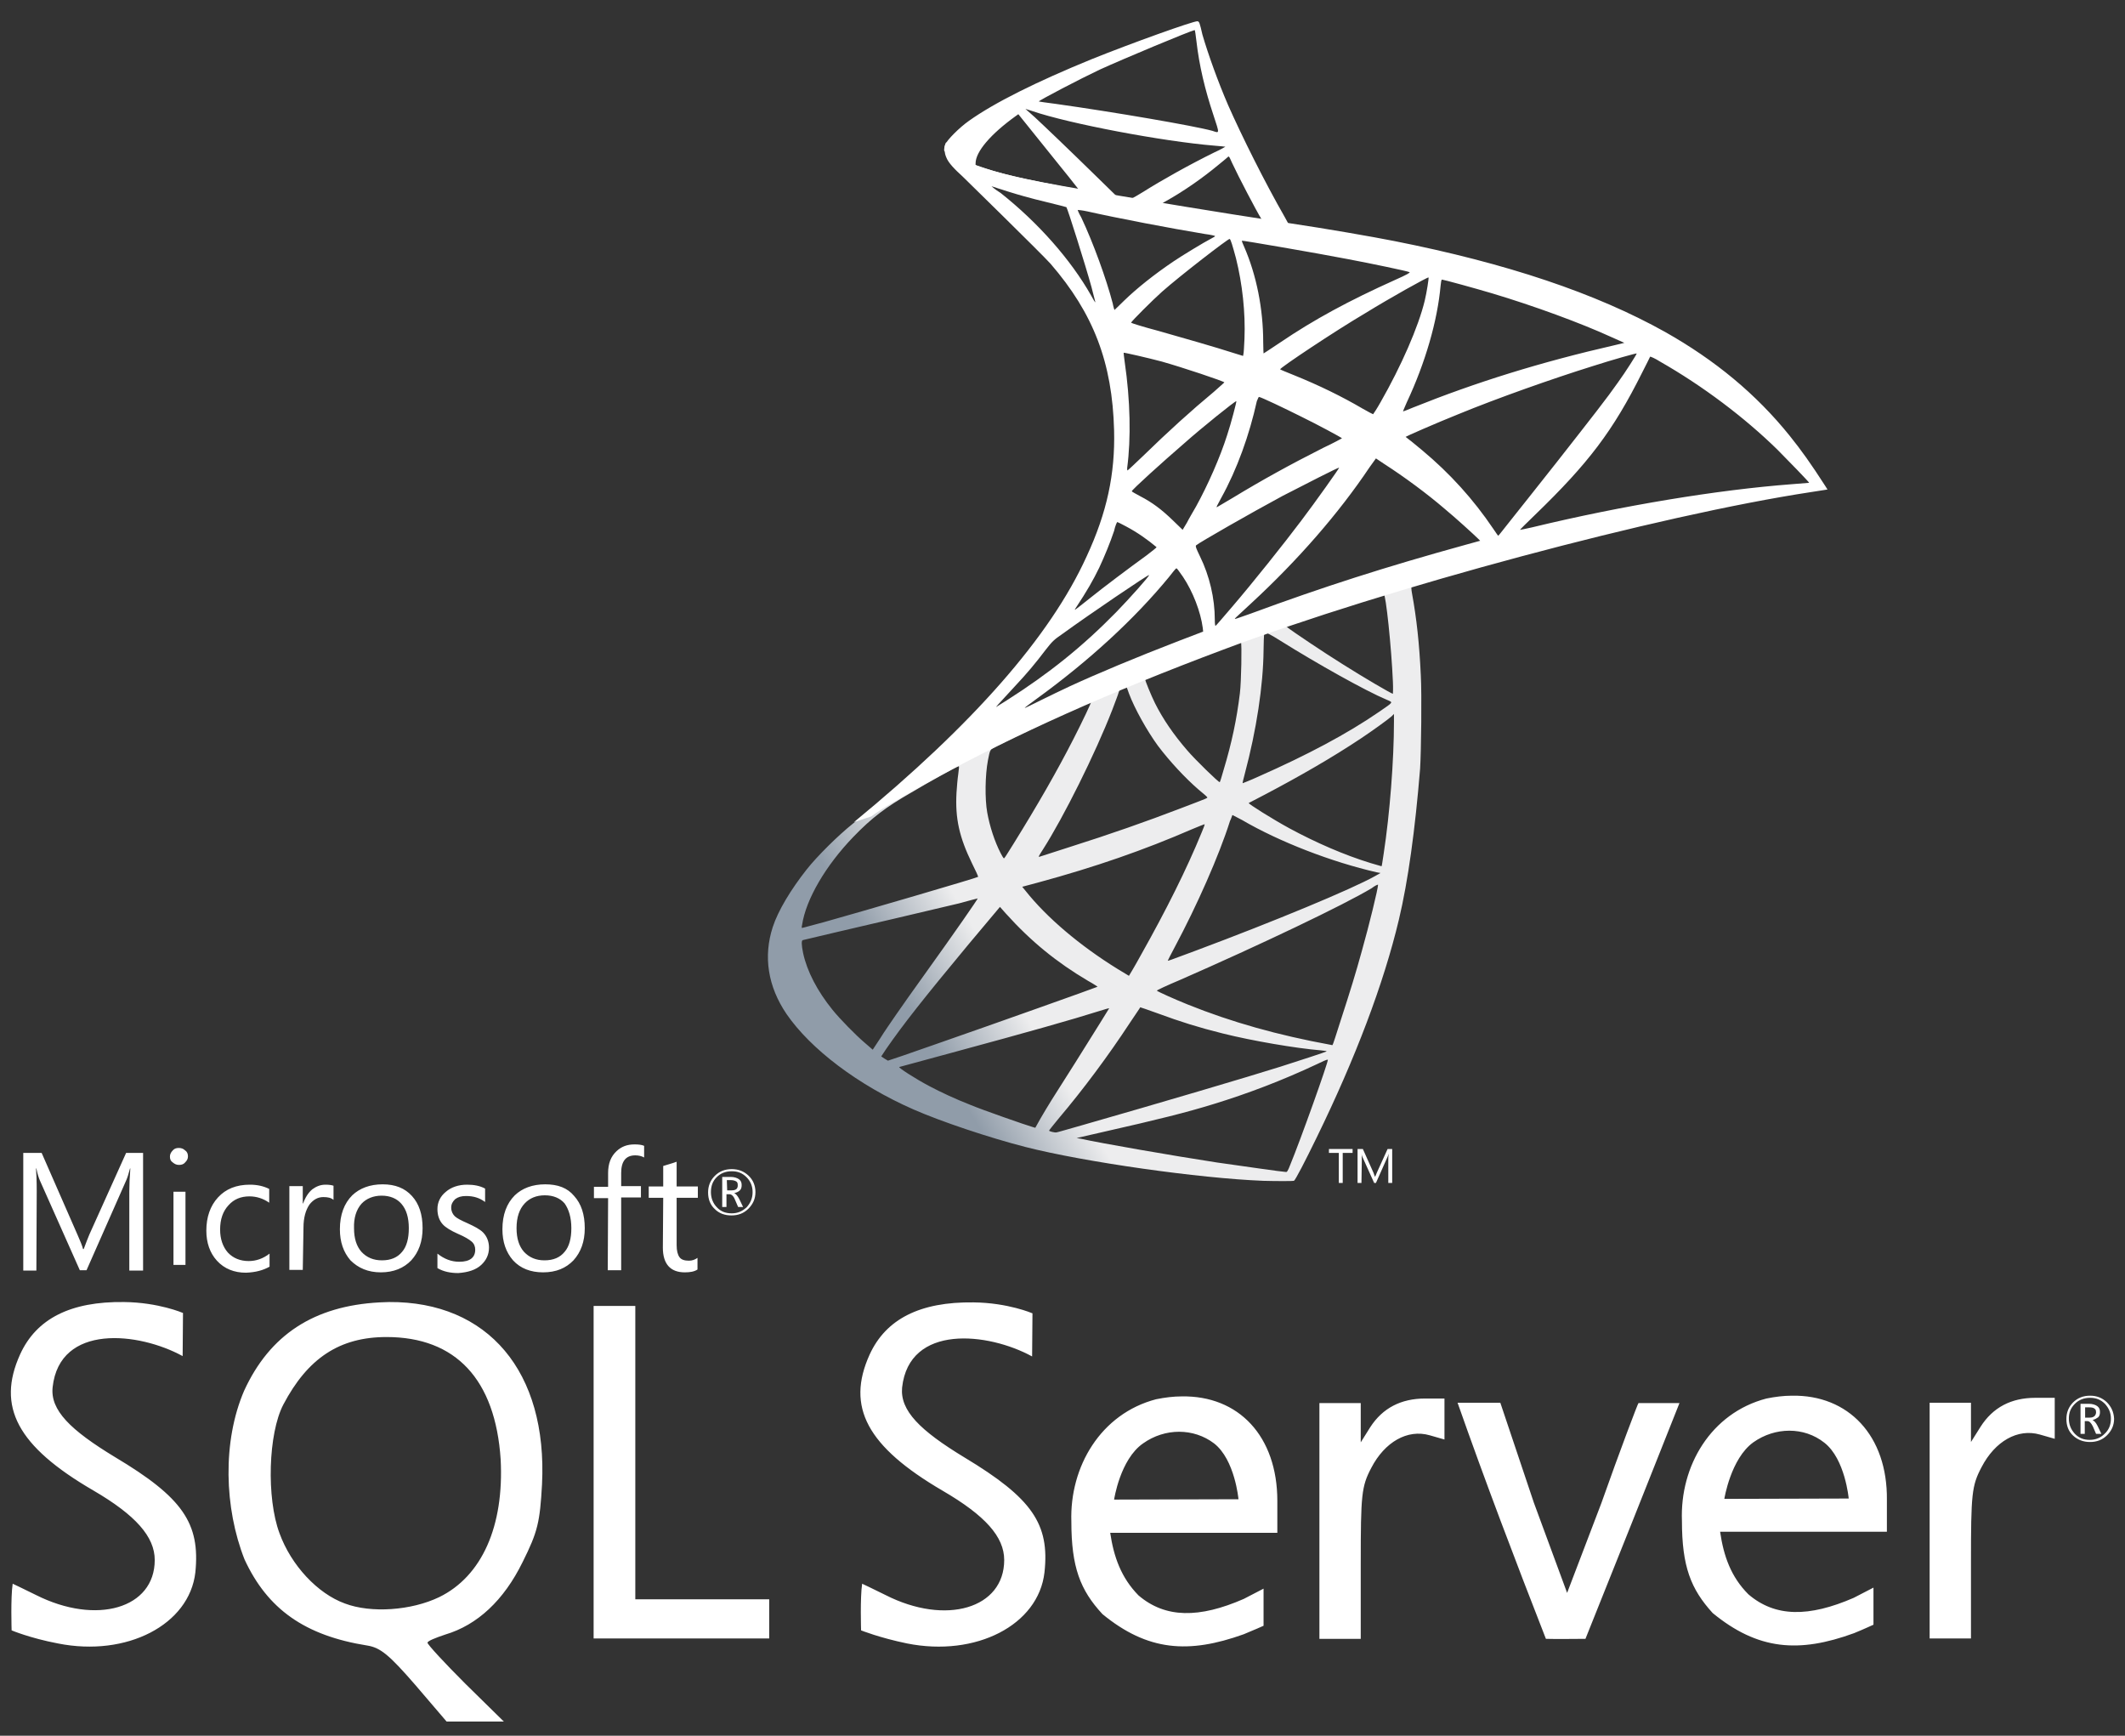
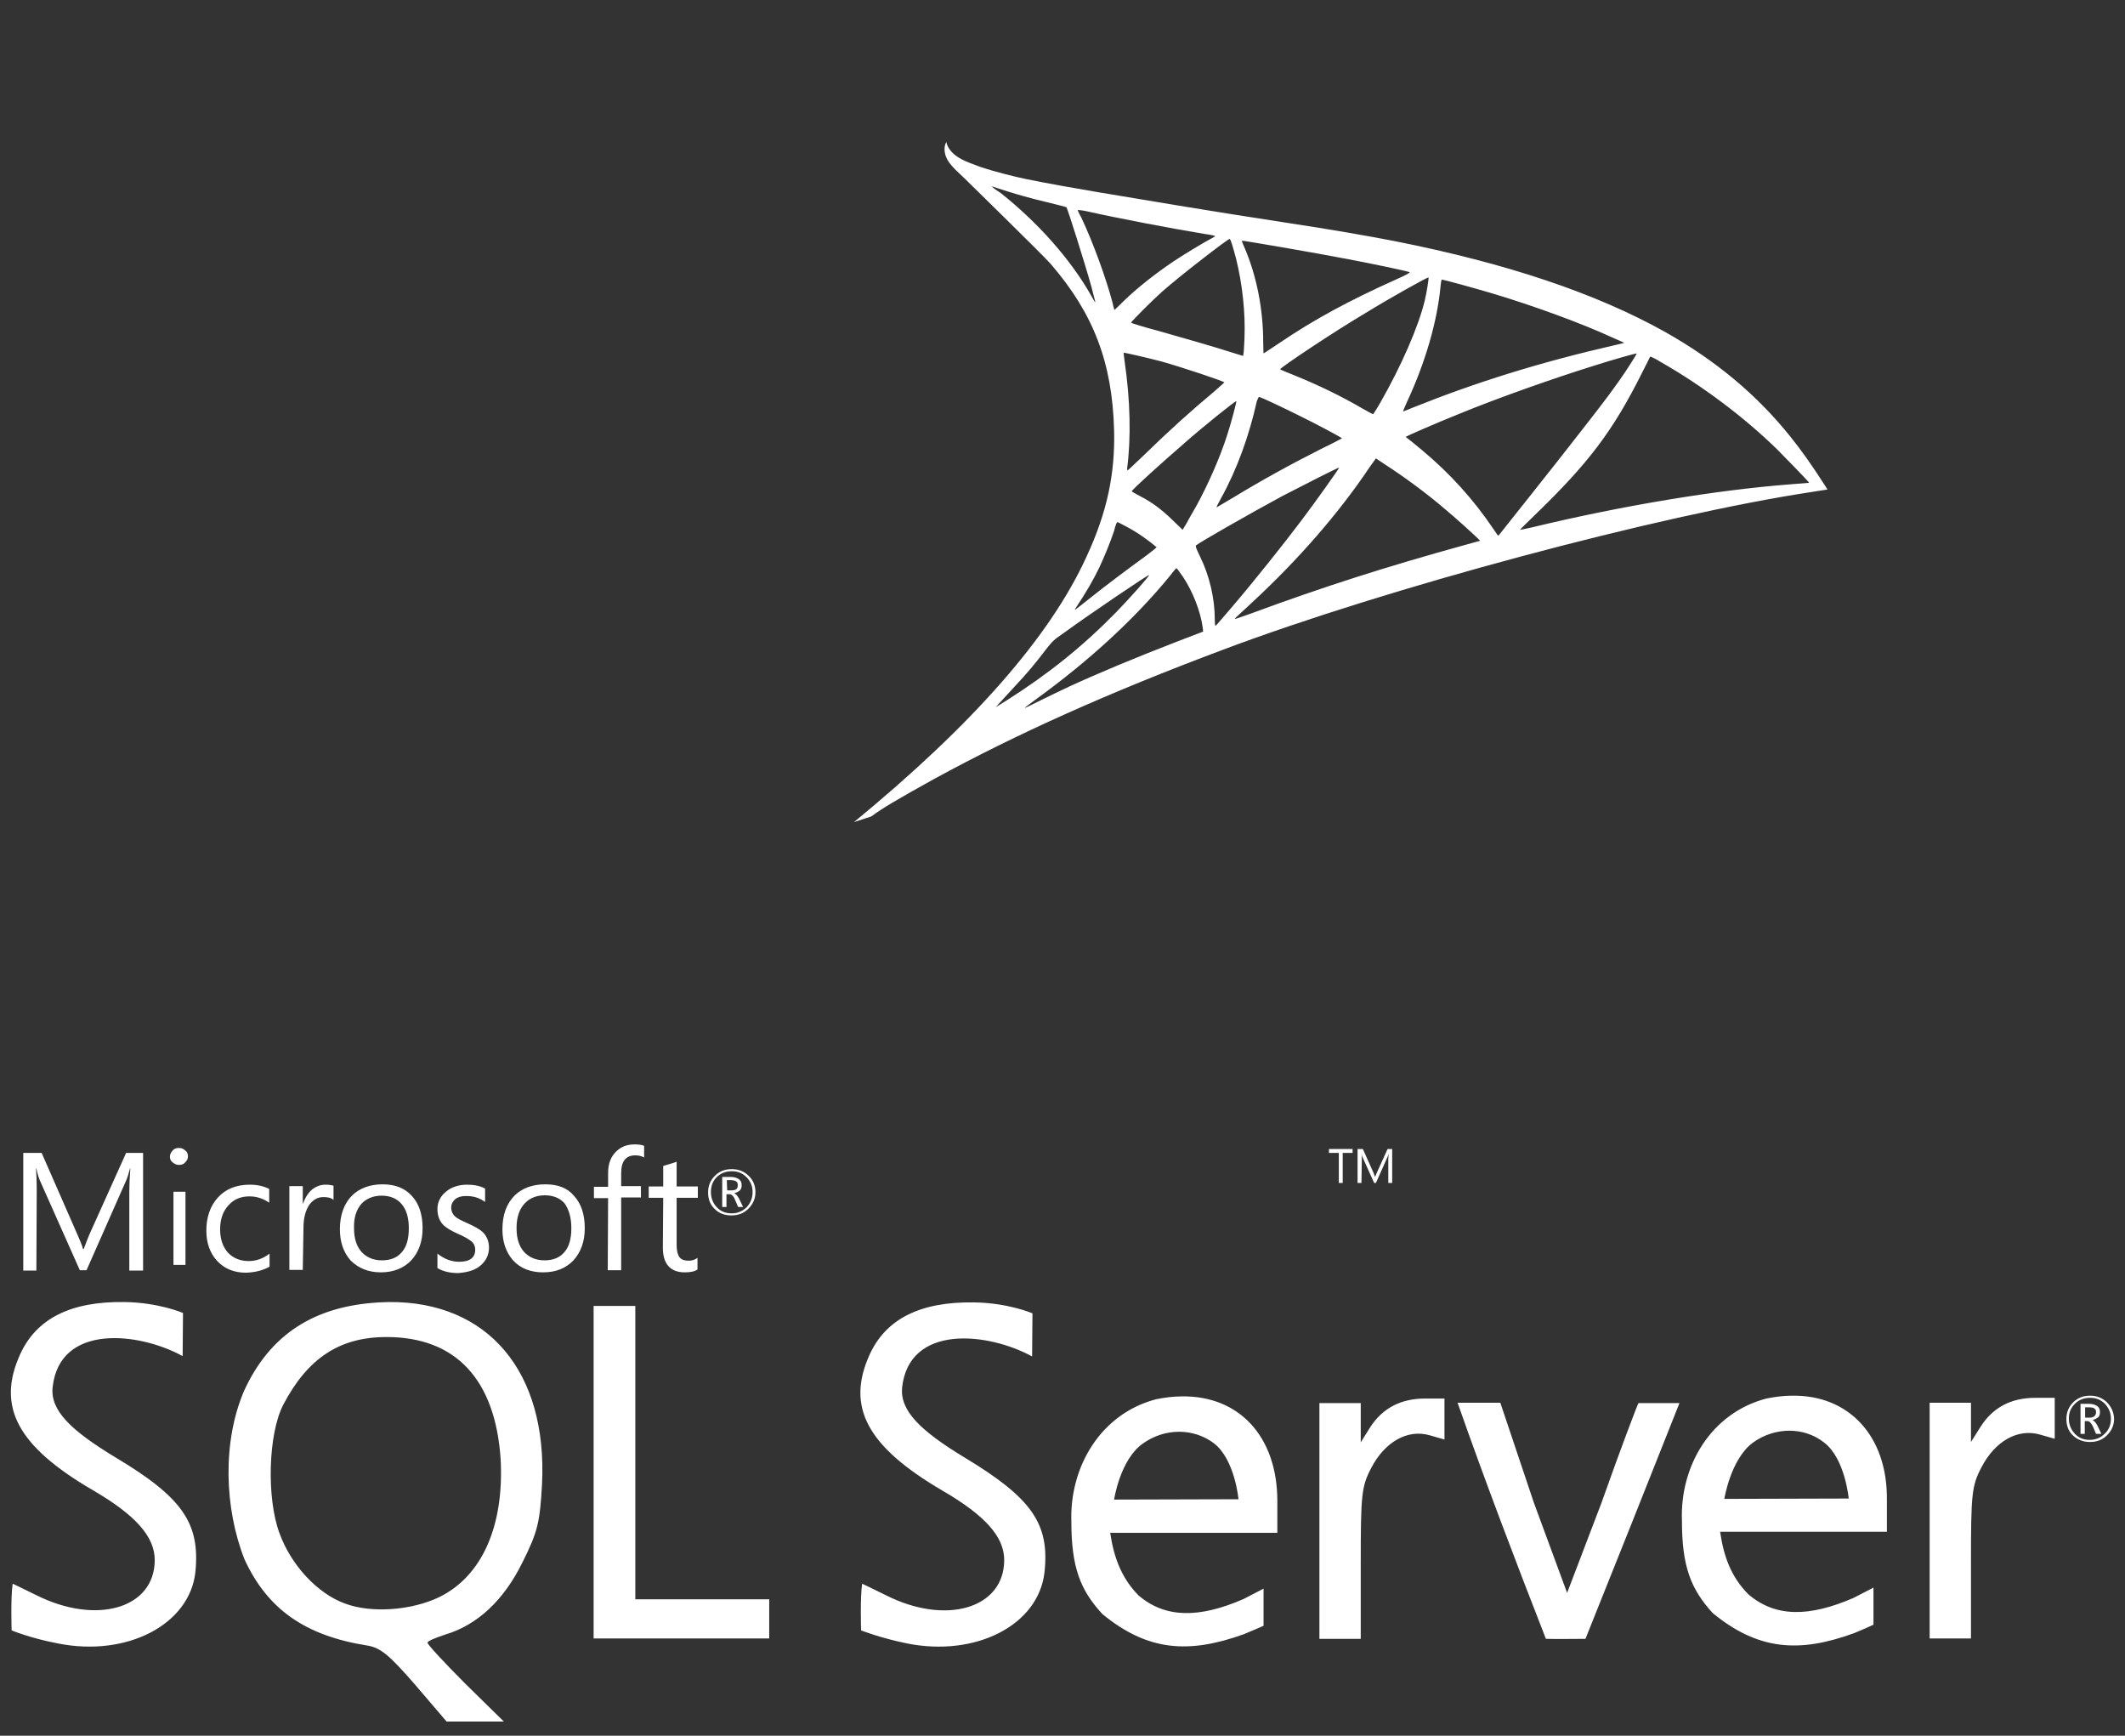
<svg xmlns="http://www.w3.org/2000/svg" width="60" height="49" viewBox="0 0 60 49" fill="none">
  <rect x="0" y="0" width="60" height="49" fill="#333333" stroke="none" />
  <g clip-path="url(#clip0_113_590)">
-     <path d="M40.566 15.885L34.011 18.03L28.304 20.544L26.707 20.963C26.299 21.352 25.879 21.741 25.41 22.14C24.902 22.579 24.433 22.968 24.074 23.258C23.674 23.577 23.076 24.166 22.777 24.545C22.328 25.114 21.968 25.712 21.819 26.171C21.549 26.999 21.679 27.847 22.208 28.626C22.886 29.613 24.223 30.631 25.79 31.319C26.588 31.669 27.935 32.118 28.942 32.377C30.619 32.806 33.871 33.265 35.667 33.335C36.026 33.345 36.515 33.345 36.535 33.335C36.575 33.315 36.854 32.776 37.174 32.118C38.271 29.873 39.069 27.767 39.498 25.962C39.758 24.874 39.957 23.418 40.097 21.701C40.127 21.223 40.147 19.606 40.117 19.067C40.077 18.18 39.997 17.451 39.867 16.743C39.847 16.643 39.847 16.543 39.857 16.543C39.877 16.533 39.937 16.513 40.745 16.274L40.566 15.885ZM39.069 16.763C39.129 16.763 39.289 18.289 39.329 19.247C39.339 19.447 39.329 19.586 39.329 19.586C39.289 19.586 38.49 19.117 37.922 18.758C37.423 18.449 36.485 17.82 36.336 17.701C36.286 17.671 36.296 17.661 36.695 17.521C37.383 17.291 39.019 16.763 39.069 16.763ZM35.727 17.86C35.767 17.86 35.886 17.92 36.156 18.09C37.174 18.728 38.56 19.506 39.159 19.756C39.339 19.836 39.359 19.806 38.94 20.095C38.042 20.714 36.914 21.312 35.537 21.921C35.298 22.031 35.088 22.11 35.088 22.11C35.078 22.11 35.108 21.991 35.148 21.841C35.477 20.604 35.667 19.357 35.677 18.359C35.687 17.87 35.687 17.87 35.727 17.86ZM35.038 18.13C35.068 18.16 35.048 19.267 35.008 19.576C34.919 20.305 34.779 20.973 34.55 21.731C34.5 21.911 34.45 22.071 34.44 22.081C34.42 22.101 33.741 21.442 33.522 21.183C33.133 20.734 32.834 20.295 32.614 19.856C32.504 19.636 32.325 19.197 32.335 19.177C32.404 19.117 35.019 18.11 35.038 18.13ZM31.796 19.397H31.806C31.816 19.407 31.846 19.486 31.876 19.576C32.035 20.005 32.395 20.644 32.694 21.053C33.033 21.502 33.472 21.971 33.841 22.29C33.961 22.39 34.071 22.48 34.081 22.5C34.111 22.529 34.121 22.52 33.312 22.829C32.375 23.188 31.357 23.547 30.19 23.916C29.91 24.006 29.631 24.096 29.352 24.186C29.312 24.196 29.322 24.176 29.451 23.976C30.03 23.068 30.918 21.292 31.407 20.035C31.487 19.816 31.576 19.596 31.586 19.546C31.606 19.477 31.626 19.457 31.696 19.417C31.746 19.407 31.786 19.397 31.796 19.397ZM30.808 19.816C30.818 19.826 30.569 20.355 30.319 20.843C29.84 21.781 29.312 22.699 28.613 23.827C28.494 24.016 28.384 24.196 28.364 24.216C28.344 24.246 28.334 24.236 28.254 24.086C28.084 23.757 27.945 23.328 27.875 22.939C27.805 22.549 27.815 21.881 27.895 21.462C27.955 21.153 27.955 21.163 28.104 21.083C28.733 20.754 30.788 19.796 30.808 19.816ZM39.359 20.155V20.364C39.359 21.472 39.239 22.988 39.069 24.096C39.039 24.285 39.019 24.445 39.009 24.455C39.009 24.455 38.87 24.415 38.7 24.365C37.952 24.136 37.154 23.787 36.415 23.388C35.936 23.128 35.238 22.689 35.258 22.669C35.258 22.669 35.468 22.559 35.717 22.43C36.685 21.921 37.623 21.382 38.431 20.843C38.73 20.644 39.189 20.315 39.289 20.225L39.359 20.155ZM27.067 21.632C27.087 21.632 27.077 21.672 27.057 21.851C27.037 21.981 27.017 22.22 27.007 22.38C26.967 23.108 27.087 23.637 27.446 24.375C27.546 24.575 27.625 24.744 27.616 24.754C27.585 24.784 24.303 25.742 23.265 26.032C22.956 26.111 22.687 26.191 22.667 26.191C22.637 26.201 22.627 26.201 22.647 26.111C22.757 25.383 23.315 24.435 24.093 23.627C24.612 23.088 25.021 22.779 25.72 22.38C26.219 22.081 26.997 21.652 27.067 21.632C27.057 21.632 27.057 21.632 27.067 21.632ZM34.799 23.008C34.799 23.008 34.919 23.068 35.068 23.148C36.126 23.767 37.603 24.335 38.87 24.625L38.979 24.645L38.82 24.735C38.161 25.104 35.996 26.002 33.781 26.83C33.462 26.949 33.143 27.069 33.083 27.089C33.023 27.109 32.973 27.129 32.973 27.119C32.973 27.109 33.063 26.939 33.173 26.73C33.791 25.573 34.42 24.156 34.729 23.178C34.769 23.098 34.789 23.018 34.799 23.008ZM34.011 23.268C34.021 23.278 33.981 23.378 33.931 23.497C33.502 24.545 32.933 25.682 32.215 26.959C32.035 27.289 31.876 27.548 31.876 27.548C31.876 27.548 31.726 27.458 31.547 27.349C30.499 26.7 29.561 25.912 28.952 25.143L28.863 25.034L29.312 24.914C30.928 24.475 32.305 23.996 33.662 23.407C33.851 23.328 34.001 23.268 34.011 23.268ZM38.91 24.974C38.91 25.084 38.66 26.111 38.451 26.85C38.281 27.468 38.131 27.957 37.852 28.815C37.732 29.194 37.633 29.504 37.623 29.504C37.623 29.504 37.593 29.504 37.563 29.494C36.086 29.224 34.769 28.855 33.532 28.356C33.183 28.216 32.694 27.997 32.664 27.967C32.654 27.957 32.953 27.817 33.332 27.658C35.587 26.67 37.932 25.553 38.73 25.074C38.82 25.004 38.89 24.974 38.91 24.974ZM27.605 25.363C27.616 25.373 26.987 26.281 26.099 27.518C25.79 27.947 25.43 28.456 25.301 28.645C25.171 28.835 24.962 29.134 24.852 29.314L24.642 29.633L24.423 29.444C24.163 29.224 23.704 28.755 23.505 28.506C23.076 27.977 22.787 27.418 22.677 26.91C22.627 26.67 22.627 26.55 22.667 26.54C22.737 26.52 24.064 26.211 25.301 25.922C25.989 25.762 26.787 25.573 27.077 25.503C27.366 25.423 27.596 25.363 27.605 25.363ZM28.234 25.602L28.394 25.782C29.112 26.58 29.84 27.169 30.718 27.688C30.878 27.777 30.998 27.857 30.988 27.857C30.958 27.877 27.925 28.955 26.518 29.444C25.73 29.723 25.081 29.943 25.071 29.943C25.071 29.943 25.021 29.913 24.971 29.883L24.882 29.823L25.021 29.613C25.49 28.935 26.069 28.197 27.346 26.66L28.234 25.602ZM32.195 28.436C32.195 28.436 32.414 28.506 32.684 28.606C33.332 28.845 33.841 29.005 34.52 29.174C35.358 29.384 36.585 29.593 37.303 29.653C37.413 29.663 37.473 29.673 37.453 29.683C37.423 29.703 36.685 29.943 36.156 30.112C35.308 30.381 32.704 31.15 30.579 31.758C30.19 31.868 29.85 31.968 29.83 31.968C29.78 31.978 29.621 31.938 29.621 31.918C29.621 31.908 29.741 31.758 29.88 31.589C30.599 30.741 31.307 29.783 31.896 28.885C32.055 28.645 32.195 28.446 32.195 28.436ZM31.317 28.466C31.317 28.466 30.968 29.035 30.359 30.002C30.1 30.412 29.8 30.88 29.701 31.04C29.601 31.2 29.451 31.449 29.371 31.589L29.232 31.838L29.162 31.818C28.982 31.768 27.725 31.329 27.396 31.19C26.987 31.03 26.558 30.831 26.239 30.661C25.84 30.451 25.351 30.132 25.391 30.122C25.401 30.122 26.079 29.933 26.897 29.713C29.072 29.124 30.269 28.785 31.058 28.536C31.187 28.496 31.317 28.456 31.317 28.466ZM37.493 29.913C37.513 29.962 36.715 32.197 36.425 32.896C36.365 33.055 36.336 33.095 36.306 33.085C36.226 33.085 35.058 32.916 34.35 32.816C33.113 32.626 31.048 32.267 30.519 32.148L30.399 32.127L31.137 31.958C32.724 31.599 33.482 31.409 34.26 31.17C35.238 30.87 36.206 30.501 37.184 30.042C37.323 29.973 37.453 29.913 37.493 29.913Z" fill="url(#paint0_linear_113_590)" />
-     <path d="M33.811 0.6C33.702 0.59 31.946 1.218 30.808 1.677C29.272 2.306 28.084 2.894 27.356 3.413C27.087 3.603 26.738 3.952 26.688 4.082C26.668 4.132 26.658 4.191 26.658 4.251L27.326 4.88L28.903 5.389L32.664 6.067L36.964 6.806L37.004 6.436C36.994 6.436 36.984 6.436 36.964 6.436L36.395 6.347L36.286 6.147C35.697 5.119 35.059 3.832 34.679 2.974C34.39 2.306 34.111 1.528 33.951 0.979C33.871 0.63 33.861 0.61 33.811 0.6ZM33.731 0.849C33.742 0.849 33.761 0.989 33.781 1.158C33.861 1.857 34.021 2.525 34.26 3.244C34.44 3.792 34.44 3.762 34.23 3.693C33.721 3.553 31.457 3.164 29.82 2.934C29.561 2.904 29.332 2.865 29.332 2.865C29.312 2.845 30.519 2.216 31.048 1.967C31.726 1.657 33.592 0.879 33.731 0.849ZM28.953 3.074L29.142 3.134C30.19 3.493 32.834 3.992 34.29 4.112C34.45 4.122 34.59 4.142 34.599 4.142C34.599 4.142 34.47 4.221 34.29 4.301C33.582 4.65 32.814 5.079 32.275 5.419C32.115 5.518 31.976 5.598 31.956 5.598C31.936 5.598 31.836 5.578 31.726 5.568L31.527 5.538L31.028 5.05C30.16 4.201 29.471 3.543 29.212 3.304L28.953 3.074ZM28.753 3.224L29.451 4.092C29.83 4.571 30.22 5.04 30.299 5.149C30.379 5.249 30.449 5.339 30.449 5.339C30.429 5.349 29.441 5.159 28.913 5.04C28.374 4.92 28.144 4.86 27.815 4.75L27.546 4.66V4.611C27.546 4.281 27.975 3.782 28.683 3.274L28.753 3.224ZM34.689 4.421C34.709 4.421 34.729 4.461 34.789 4.601C34.959 4.97 35.487 5.977 35.607 6.167C35.647 6.227 35.717 6.237 35.019 6.127C33.342 5.858 32.794 5.768 32.794 5.758C32.794 5.758 32.843 5.718 32.903 5.688C33.422 5.399 33.951 5.03 34.42 4.64C34.53 4.551 34.639 4.461 34.659 4.441C34.679 4.421 34.689 4.411 34.689 4.421Z" fill="white" />
    <path d="M26.718 4.012C26.718 4.012 26.608 4.181 26.718 4.441C26.777 4.6 26.967 4.79 27.186 4.989C27.186 4.989 29.391 7.145 29.661 7.444C30.878 8.851 31.407 10.238 31.457 12.153C31.487 13.38 31.257 14.468 30.678 15.715C29.651 17.97 27.476 20.444 24.113 23.208L24.602 23.048C24.922 22.809 25.351 22.559 26.358 22C28.693 20.723 31.317 19.546 34.54 18.339C39.179 16.593 46.812 14.548 51.152 13.889L51.6 13.819L51.531 13.71C51.132 13.091 50.862 12.712 50.533 12.303C49.585 11.125 48.428 10.168 47.011 9.369C45.066 8.282 42.551 7.434 39.369 6.805C38.77 6.686 37.453 6.456 36.375 6.296C34.101 5.947 32.634 5.698 31.018 5.428C30.439 5.329 29.571 5.179 28.992 5.059C28.693 4.999 28.124 4.86 27.675 4.71C27.336 4.58 26.827 4.441 26.718 4.012ZM27.995 5.259C27.995 5.259 28.074 5.279 28.184 5.319C28.374 5.379 28.613 5.458 28.903 5.538C29.122 5.598 29.341 5.658 29.561 5.708C29.86 5.778 30.11 5.848 30.11 5.848C30.14 5.877 30.648 7.484 30.818 8.102C30.878 8.332 30.928 8.531 30.928 8.531C30.918 8.541 30.868 8.452 30.808 8.342C30.23 7.324 29.312 6.287 28.254 5.448C28.094 5.349 27.995 5.259 27.995 5.259ZM30.429 5.927C30.449 5.927 30.559 5.937 30.698 5.967C31.537 6.157 33.053 6.446 34.021 6.606C34.181 6.626 34.31 6.656 34.31 6.666C34.31 6.676 34.25 6.706 34.181 6.745C34.021 6.825 33.362 7.224 33.143 7.374C32.594 7.743 32.095 8.142 31.736 8.491C31.596 8.631 31.467 8.751 31.467 8.751C31.467 8.751 31.437 8.671 31.417 8.561C31.237 7.873 30.868 6.855 30.529 6.137C30.469 6.037 30.429 5.937 30.429 5.927ZM34.719 6.745C34.749 6.755 34.799 6.925 34.899 7.294C35.078 8.013 35.168 8.821 35.138 9.569C35.128 9.778 35.118 9.968 35.108 9.998L35.098 10.048L34.839 9.968C34.31 9.798 33.442 9.549 32.704 9.34C32.285 9.23 31.936 9.12 31.936 9.11C31.936 9.08 32.554 8.462 32.814 8.232C33.322 7.783 34.679 6.735 34.719 6.745ZM35.068 6.795C35.078 6.785 37.124 7.135 38.052 7.314C38.74 7.444 39.738 7.653 39.798 7.683C39.828 7.693 39.728 7.753 39.389 7.903C38.081 8.491 37.104 9.02 36.146 9.669C35.897 9.838 35.677 9.978 35.677 9.978C35.677 9.978 35.667 9.838 35.667 9.659C35.667 8.721 35.477 7.763 35.128 6.965C35.088 6.875 35.058 6.805 35.068 6.795ZM40.336 7.833C40.346 7.843 40.286 8.252 40.227 8.491C40.047 9.23 39.568 10.327 38.98 11.355C38.88 11.534 38.78 11.684 38.77 11.694C38.76 11.694 38.63 11.624 38.471 11.534C37.892 11.195 37.243 10.876 36.525 10.587C36.325 10.507 36.156 10.437 36.146 10.427C36.116 10.397 37.702 9.34 38.55 8.841C39.229 8.422 40.316 7.813 40.336 7.833ZM40.715 7.893C40.755 7.893 41.663 8.142 42.132 8.282C43.3 8.631 44.636 9.12 45.505 9.519L45.864 9.679L45.614 9.739C43.479 10.227 41.663 10.796 39.897 11.505C39.758 11.564 39.628 11.614 39.618 11.614C39.608 11.614 39.658 11.505 39.718 11.365C40.247 10.238 40.586 9.06 40.676 8.062C40.685 7.973 40.696 7.893 40.715 7.893ZM31.726 9.958C31.736 9.948 32.434 10.108 32.804 10.207C33.372 10.367 34.57 10.766 34.57 10.796C34.57 10.796 34.44 10.916 34.28 11.056C33.632 11.594 33.003 12.163 32.255 12.891C32.035 13.101 31.846 13.28 31.836 13.28C31.826 13.28 31.826 13.251 31.826 13.211C31.936 12.383 31.916 11.305 31.756 10.217C31.736 10.078 31.726 9.968 31.726 9.958ZM46.213 9.978C46.223 9.988 45.894 10.507 45.684 10.796C45.385 11.225 44.946 11.784 43.968 13.031C43.449 13.69 42.861 14.428 42.671 14.667C42.471 14.917 42.312 15.126 42.302 15.126C42.302 15.126 42.232 15.037 42.162 14.927C41.603 14.099 40.945 13.37 40.157 12.712C40.007 12.592 39.847 12.452 39.788 12.412C39.738 12.373 39.688 12.333 39.688 12.333C39.688 12.323 40.526 11.954 41.174 11.694C42.292 11.235 43.818 10.696 44.966 10.337C45.554 10.148 46.203 9.968 46.213 9.978ZM46.592 10.068C46.612 10.068 46.732 10.118 46.871 10.207C48.079 10.896 49.256 11.784 50.184 12.692C50.443 12.951 51.092 13.62 51.082 13.63C51.082 13.63 50.852 13.65 50.583 13.67C48.498 13.829 45.824 14.268 43.26 14.887C43.09 14.927 42.93 14.957 42.92 14.957C42.91 14.957 43.1 14.767 43.349 14.528C44.856 13.071 45.544 12.163 46.362 10.527C46.482 10.297 46.582 10.088 46.592 10.068C46.582 10.068 46.582 10.068 46.592 10.068ZM35.547 11.205C35.617 11.215 36.266 11.524 36.745 11.764C37.194 11.983 37.862 12.343 37.892 12.373C37.892 12.373 37.663 12.502 37.363 12.642C36.435 13.111 35.637 13.55 34.799 14.059C34.56 14.198 34.36 14.318 34.36 14.318C34.34 14.318 34.35 14.298 34.48 14.059C34.929 13.251 35.278 12.273 35.487 11.325C35.517 11.255 35.537 11.205 35.547 11.205ZM34.909 11.325C34.919 11.335 34.759 11.954 34.649 12.283C34.45 12.911 34.101 13.7 33.771 14.298C33.692 14.438 33.572 14.637 33.512 14.757L33.392 14.957L33.113 14.687C32.794 14.378 32.524 14.178 32.195 14.009C32.065 13.939 31.956 13.879 31.956 13.869C31.956 13.829 32.804 13.061 33.452 12.502C33.911 12.093 34.889 11.305 34.909 11.325ZM38.85 12.941L39.089 13.101C39.648 13.46 40.296 13.939 40.795 14.368C41.075 14.598 41.623 15.096 41.733 15.206L41.793 15.266L41.394 15.376C39.119 16.004 37.373 16.563 35.318 17.321C35.088 17.401 34.899 17.471 34.879 17.471C34.849 17.471 34.829 17.491 35.338 17.022C36.645 15.815 37.802 14.488 38.67 13.191L38.85 12.941ZM37.812 13.201C37.822 13.211 37.144 14.168 36.735 14.707C36.246 15.356 35.388 16.433 34.789 17.132C34.54 17.421 34.33 17.67 34.32 17.67C34.31 17.67 34.3 17.601 34.3 17.491C34.3 16.892 34.151 16.254 33.881 15.705C33.771 15.475 33.751 15.426 33.771 15.396C33.861 15.316 35.308 14.488 36.216 13.999C36.834 13.68 37.792 13.191 37.812 13.201ZM31.547 14.737C31.556 14.737 31.676 14.797 31.806 14.867C32.125 15.037 32.404 15.236 32.654 15.445C32.664 15.456 32.534 15.555 32.365 15.685C31.896 16.024 31.177 16.563 30.768 16.892C30.329 17.241 30.319 17.251 30.369 17.172C30.698 16.673 30.858 16.393 31.038 16.024C31.187 15.705 31.347 15.316 31.457 14.987C31.487 14.847 31.537 14.737 31.547 14.737ZM33.213 16.044C33.233 16.044 33.263 16.084 33.402 16.284C33.682 16.703 33.901 17.271 33.961 17.73L33.971 17.83L33.292 18.09C32.075 18.558 30.958 19.027 30.2 19.377C29.99 19.476 29.611 19.656 29.372 19.776C29.132 19.895 28.933 19.995 28.933 19.985C28.933 19.975 29.082 19.865 29.272 19.726C30.758 18.648 32.035 17.471 33.003 16.294C33.103 16.164 33.193 16.054 33.213 16.044ZM32.444 16.234C32.464 16.254 31.896 16.892 31.517 17.281C30.559 18.259 29.611 19.017 28.434 19.766C28.284 19.855 28.154 19.945 28.134 19.955C28.104 19.975 28.144 19.925 28.663 19.366C28.992 19.017 29.242 18.718 29.521 18.349C29.711 18.109 29.741 18.07 30.02 17.88C30.748 17.351 32.425 16.214 32.444 16.234Z" fill="white" />
    <path d="M10.984 36.757C10.894 36.757 10.804 36.767 10.714 36.767C8.869 36.867 7.621 37.675 6.893 39.261C6.275 40.698 6.334 42.574 6.903 44.02C7.552 45.427 8.609 46.175 10.375 46.455C10.744 46.515 10.994 46.724 11.722 47.562L12.61 48.6H14.226L13.139 47.532C12.55 46.944 12.071 46.425 12.071 46.375C12.071 46.325 12.301 46.235 12.57 46.145C13.478 45.876 14.226 45.178 14.755 44.1C15.184 43.242 15.244 42.973 15.304 41.905C15.463 38.722 13.777 36.737 10.984 36.757ZM12.4 45.088C11.612 45.467 10.475 45.547 9.737 45.267C8.968 44.988 8.22 44.19 7.891 43.282C7.522 42.294 7.572 40.468 8.001 39.65C8.689 38.343 9.587 37.745 10.914 37.745C12.869 37.745 13.987 38.942 14.136 41.197C14.236 43.082 13.608 44.499 12.4 45.088ZM40.237 39.481C39.558 39.481 39.039 39.75 38.69 40.289L38.421 40.718V39.61H37.254V46.265H38.421V44.14C38.421 42.194 38.441 41.965 38.72 41.436C39.099 40.708 39.738 40.339 40.366 40.518L40.785 40.638V39.481H40.237ZM33.362 39.421C33.133 39.421 32.894 39.451 32.644 39.501C31.078 39.91 30.2 41.406 30.25 42.953C30.25 44.24 30.499 44.888 31.128 45.567C32.405 46.614 33.562 46.694 35.118 46.135C35.388 46.026 35.677 45.896 35.677 45.896V44.848L35.118 45.138C33.861 45.687 32.904 45.687 32.145 45.038C31.656 44.539 31.447 43.95 31.347 43.272H36.066V42.374C36.066 40.538 34.969 39.391 33.362 39.421ZM31.457 42.334C31.457 42.334 31.626 41.197 32.275 40.748C32.584 40.528 32.943 40.419 33.293 40.419C33.642 40.419 33.991 40.528 34.28 40.748C34.869 41.207 34.969 42.324 34.969 42.324L31.457 42.334ZM3.251 41.137C1.984 40.369 1.416 39.81 1.486 39.161C1.685 37.356 3.92 37.605 5.157 38.283L5.167 37.066C5.167 37.066 4.479 36.767 3.501 36.757C1.994 36.737 1.027 37.226 0.568 38.234C-0.101 39.71 0.488 40.828 2.633 42.075C3.83 42.773 4.369 43.382 4.369 44.04C4.369 45.407 2.723 45.886 1.017 45.028C0.667 44.858 0.368 44.709 0.358 44.709C0.298 45.098 0.328 46.026 0.328 46.026C0.328 46.026 0.847 46.245 1.635 46.395C3.581 46.784 5.347 45.866 5.516 44.389C5.656 43.003 5.157 42.274 3.251 41.137ZM50.593 39.401C50.364 39.401 50.124 39.431 49.875 39.481C48.308 39.89 47.43 41.386 47.49 42.933C47.49 44.22 47.739 44.858 48.358 45.537C49.635 46.584 50.792 46.674 52.349 46.105C52.618 45.996 52.898 45.866 52.898 45.866V44.819L52.339 45.108C51.072 45.657 50.124 45.657 49.366 45.008C48.877 44.519 48.667 43.931 48.568 43.242H53.277V42.344C53.297 40.528 52.189 39.371 50.593 39.401ZM48.687 42.314C48.687 42.314 48.867 41.177 49.505 40.718C49.815 40.498 50.174 40.389 50.523 40.389C50.872 40.389 51.221 40.498 51.511 40.728C52.099 41.187 52.199 42.304 52.199 42.304L48.687 42.314ZM27.236 41.147C25.969 40.379 25.411 39.82 25.471 39.171C25.67 37.365 27.905 37.615 29.142 38.293L29.152 37.076C29.152 37.076 28.464 36.777 27.486 36.767C25.979 36.747 25.012 37.236 24.553 38.243C23.884 39.72 24.483 40.838 26.618 42.085C27.815 42.783 28.354 43.382 28.354 44.04C28.354 45.407 26.708 45.896 25.002 45.028C24.652 44.858 24.353 44.709 24.343 44.709C24.283 45.098 24.313 46.026 24.313 46.026C24.313 46.026 24.832 46.235 25.61 46.395C27.556 46.784 29.322 45.876 29.491 44.389C29.641 43.023 29.142 42.294 27.236 41.147ZM57.467 39.461C56.789 39.461 56.27 39.73 55.921 40.279L55.651 40.708V39.6H54.484V46.255H55.651V44.12C55.651 42.175 55.671 41.945 55.951 41.416C56.33 40.688 56.968 40.319 57.597 40.498L58.016 40.618V39.461H57.467ZM17.938 41.107V36.867H16.761V46.255H21.719V45.148H17.938V41.107ZM45.215 42.434L44.248 44.968L43.31 42.424L42.362 39.6H41.155C41.933 41.815 42.791 44.07 43.649 46.265C44.018 46.275 44.397 46.265 44.766 46.265L46.083 42.973L47.42 39.61H46.263C46.253 39.6 45.744 40.937 45.215 42.434ZM20.652 34.312C20.841 34.312 21.001 34.253 21.131 34.123C21.26 33.993 21.33 33.844 21.33 33.654C21.33 33.465 21.26 33.305 21.131 33.185C21.001 33.065 20.851 33.005 20.662 33.005C20.472 33.005 20.312 33.065 20.183 33.195C20.053 33.325 19.993 33.484 19.993 33.664C19.993 33.854 20.053 34.013 20.183 34.133C20.302 34.253 20.462 34.312 20.652 34.312ZM20.233 33.235C20.342 33.125 20.482 33.065 20.662 33.065C20.831 33.065 20.961 33.115 21.081 33.235C21.19 33.345 21.25 33.484 21.25 33.654C21.25 33.824 21.19 33.963 21.081 34.083C20.961 34.193 20.831 34.253 20.662 34.253C20.492 34.253 20.352 34.203 20.242 34.083C20.133 33.973 20.073 33.824 20.073 33.654C20.073 33.484 20.123 33.345 20.233 33.235ZM20.522 33.714H20.602C20.652 33.714 20.712 33.764 20.751 33.864L20.841 34.073H20.981L20.871 33.844C20.821 33.754 20.781 33.704 20.731 33.684C20.801 33.664 20.851 33.644 20.891 33.604C20.931 33.564 20.941 33.514 20.941 33.455C20.941 33.385 20.921 33.335 20.871 33.295C20.821 33.255 20.731 33.225 20.632 33.225H20.392V34.073H20.512V33.714H20.522ZM20.522 33.315H20.632C20.712 33.315 20.761 33.335 20.791 33.355C20.821 33.375 20.831 33.405 20.831 33.465C20.831 33.564 20.771 33.604 20.662 33.604H20.532L20.522 33.315ZM1.037 33.634C1.037 33.335 1.027 33.115 1.017 32.986H1.027C1.056 33.135 1.096 33.255 1.126 33.325L2.254 35.859H2.443L3.571 33.305C3.601 33.235 3.631 33.135 3.671 32.986H3.68C3.661 33.235 3.651 33.455 3.651 33.634V35.869H4.04V32.547H3.561L2.523 34.851C2.483 34.941 2.433 35.081 2.364 35.26H2.344C2.324 35.171 2.264 35.031 2.194 34.871L1.176 32.547H0.657V35.869H1.027L1.037 33.634ZM4.898 33.644H5.237V35.709H4.898V33.644ZM5.057 32.886C5.127 32.886 5.187 32.866 5.227 32.816C5.277 32.766 5.307 32.716 5.307 32.646C5.307 32.577 5.287 32.517 5.227 32.477C5.177 32.427 5.117 32.407 5.047 32.407C4.978 32.407 4.918 32.427 4.878 32.477C4.828 32.527 4.798 32.587 4.798 32.646C4.798 32.726 4.818 32.776 4.878 32.816C4.938 32.866 4.987 32.886 5.057 32.886ZM7.611 35.759V35.39C7.432 35.53 7.232 35.6 7.023 35.6C6.783 35.6 6.584 35.52 6.434 35.36C6.294 35.2 6.215 34.981 6.215 34.712C6.215 34.422 6.294 34.193 6.454 34.023C6.604 33.854 6.803 33.774 7.043 33.774C7.242 33.774 7.432 33.834 7.601 33.953V33.564C7.442 33.484 7.262 33.444 7.053 33.444C6.674 33.444 6.374 33.564 6.155 33.804C5.935 34.043 5.826 34.362 5.826 34.742C5.826 35.081 5.925 35.37 6.125 35.59C6.334 35.819 6.614 35.929 6.943 35.929C7.222 35.919 7.432 35.859 7.611 35.759ZM8.569 34.652C8.569 34.382 8.629 34.163 8.739 34.003C8.849 33.864 8.978 33.794 9.128 33.794C9.258 33.794 9.347 33.814 9.417 33.873V33.474C9.367 33.455 9.288 33.444 9.188 33.444C9.048 33.444 8.928 33.494 8.819 33.574C8.709 33.664 8.619 33.804 8.559 33.973H8.549V33.484H8.17V35.849H8.549L8.569 34.652ZM10.754 35.919C11.113 35.919 11.403 35.799 11.612 35.58C11.822 35.35 11.932 35.051 11.932 34.672C11.932 34.283 11.832 33.983 11.632 33.764C11.433 33.544 11.163 33.434 10.804 33.434C10.445 33.434 10.156 33.544 9.946 33.744C9.717 33.973 9.597 34.293 9.597 34.702C9.597 35.061 9.697 35.35 9.896 35.58C10.116 35.799 10.395 35.919 10.754 35.919ZM10.206 33.983C10.345 33.834 10.545 33.754 10.774 33.754C11.014 33.754 11.203 33.834 11.333 33.983C11.473 34.143 11.543 34.372 11.543 34.672C11.543 34.961 11.483 35.191 11.353 35.34C11.223 35.5 11.034 35.58 10.784 35.58C10.545 35.58 10.355 35.5 10.206 35.34C10.066 35.181 9.996 34.961 9.996 34.672C9.986 34.392 10.056 34.153 10.206 33.983ZM13.588 35.709C13.727 35.58 13.807 35.42 13.807 35.221C13.807 35.051 13.747 34.901 13.638 34.791C13.548 34.702 13.398 34.622 13.199 34.532C13.019 34.452 12.899 34.392 12.839 34.333C12.78 34.273 12.74 34.193 12.74 34.093C12.74 33.993 12.78 33.923 12.85 33.854C12.929 33.794 13.019 33.764 13.159 33.764C13.368 33.764 13.538 33.814 13.697 33.933V33.554C13.548 33.474 13.378 33.444 13.189 33.444C12.949 33.444 12.74 33.514 12.59 33.644C12.43 33.774 12.351 33.943 12.351 34.133C12.351 34.303 12.4 34.452 12.5 34.562C12.58 34.652 12.73 34.742 12.929 34.831C13.119 34.911 13.249 34.991 13.318 35.051C13.388 35.111 13.418 35.191 13.418 35.28C13.418 35.5 13.268 35.62 12.969 35.62C12.74 35.62 12.54 35.54 12.351 35.39V35.799C12.52 35.899 12.72 35.939 12.939 35.939C13.219 35.919 13.438 35.849 13.588 35.709ZM15.394 33.434C15.034 33.434 14.745 33.544 14.536 33.744C14.306 33.973 14.186 34.293 14.186 34.702C14.186 35.061 14.286 35.35 14.486 35.58C14.695 35.809 14.985 35.919 15.334 35.919C15.703 35.919 15.982 35.799 16.192 35.58C16.401 35.35 16.511 35.051 16.511 34.672C16.511 34.283 16.411 33.983 16.212 33.764C16.022 33.534 15.753 33.434 15.394 33.434ZM16.132 34.672C16.132 34.961 16.072 35.191 15.942 35.34C15.813 35.5 15.623 35.58 15.374 35.58C15.134 35.58 14.945 35.5 14.795 35.34C14.655 35.181 14.585 34.961 14.585 34.672C14.585 34.362 14.665 34.133 14.815 33.973C14.955 33.824 15.144 33.744 15.384 33.744C15.623 33.744 15.813 33.824 15.942 33.973C16.062 34.143 16.132 34.372 16.132 34.672ZM17.16 35.859H17.539V33.804H18.097V33.484H17.539V33.115C17.539 32.786 17.668 32.616 17.938 32.616C18.028 32.616 18.117 32.636 18.187 32.676V32.347C18.117 32.317 18.028 32.307 17.918 32.307C17.708 32.307 17.549 32.367 17.409 32.497C17.249 32.646 17.17 32.846 17.17 33.115V33.504H16.77V33.824H17.17L17.16 35.859ZM18.716 35.221C18.716 35.679 18.925 35.919 19.335 35.919C19.484 35.919 19.604 35.899 19.694 35.839V35.51C19.624 35.56 19.544 35.59 19.454 35.59C19.325 35.59 19.235 35.56 19.185 35.49C19.135 35.42 19.105 35.31 19.105 35.151V33.814H19.704V33.494H19.105V32.796C18.975 32.846 18.846 32.876 18.726 32.916V33.494H18.317V33.814H18.726L18.716 35.221ZM59.483 39.581C59.353 39.461 59.203 39.401 59.014 39.401C58.824 39.401 58.664 39.461 58.535 39.59C58.405 39.72 58.345 39.88 58.345 40.059C58.345 40.249 58.405 40.409 58.535 40.528C58.664 40.648 58.824 40.708 59.014 40.708C59.203 40.708 59.363 40.648 59.493 40.518C59.622 40.389 59.692 40.239 59.692 40.049C59.682 39.86 59.612 39.71 59.483 39.581ZM59.423 40.478C59.313 40.588 59.173 40.648 59.004 40.648C58.834 40.648 58.704 40.598 58.585 40.478C58.475 40.359 58.415 40.219 58.415 40.049C58.415 39.88 58.465 39.75 58.585 39.63C58.694 39.521 58.834 39.461 59.014 39.461C59.183 39.461 59.313 39.511 59.433 39.63C59.542 39.75 59.602 39.88 59.602 40.049C59.602 40.229 59.542 40.369 59.423 40.478ZM59.084 40.089C59.153 40.069 59.203 40.039 59.243 40.01C59.283 39.97 59.293 39.92 59.293 39.86C59.293 39.79 59.273 39.74 59.223 39.7C59.173 39.66 59.084 39.63 58.984 39.63H58.744V40.478H58.864V40.119H58.944C58.994 40.119 59.044 40.169 59.093 40.269L59.183 40.478H59.333L59.223 40.249C59.173 40.149 59.123 40.109 59.084 40.089ZM59.004 40.02H58.874V39.73H58.984C59.064 39.73 59.113 39.74 59.143 39.77C59.173 39.79 59.183 39.82 59.183 39.88C59.173 39.97 59.113 40.02 59.004 40.02ZM37.802 33.395H37.912V32.547H38.191V32.437H37.523V32.547H37.802V33.395ZM38.451 32.756C38.451 32.676 38.451 32.606 38.441 32.566C38.451 32.616 38.461 32.646 38.471 32.666L38.8 33.395H38.85L39.179 32.656C39.189 32.636 39.199 32.606 39.209 32.566C39.199 32.646 39.199 32.706 39.199 32.746V33.395H39.309V32.437H39.179L38.88 33.095C38.87 33.115 38.85 33.165 38.83 33.215H38.82C38.81 33.185 38.8 33.155 38.78 33.105L38.481 32.437H38.331V33.395H38.441L38.451 32.756Z" fill="white" />
  </g>
  <defs>
    <linearGradient id="paint0_linear_113_590" x1="26.616" y1="30.108" x2="28.987" y2="28.707" gradientUnits="userSpaceOnUse">
      <stop stop-color="#909CA9" />
      <stop offset="1" stop-color="#EDEDEE" />
    </linearGradient>
    <clipPath id="clip0_113_590">
      <rect width="59.384" height="48" fill="white" transform="translate(0.308 0.6)" />
    </clipPath>
  </defs>
</svg>